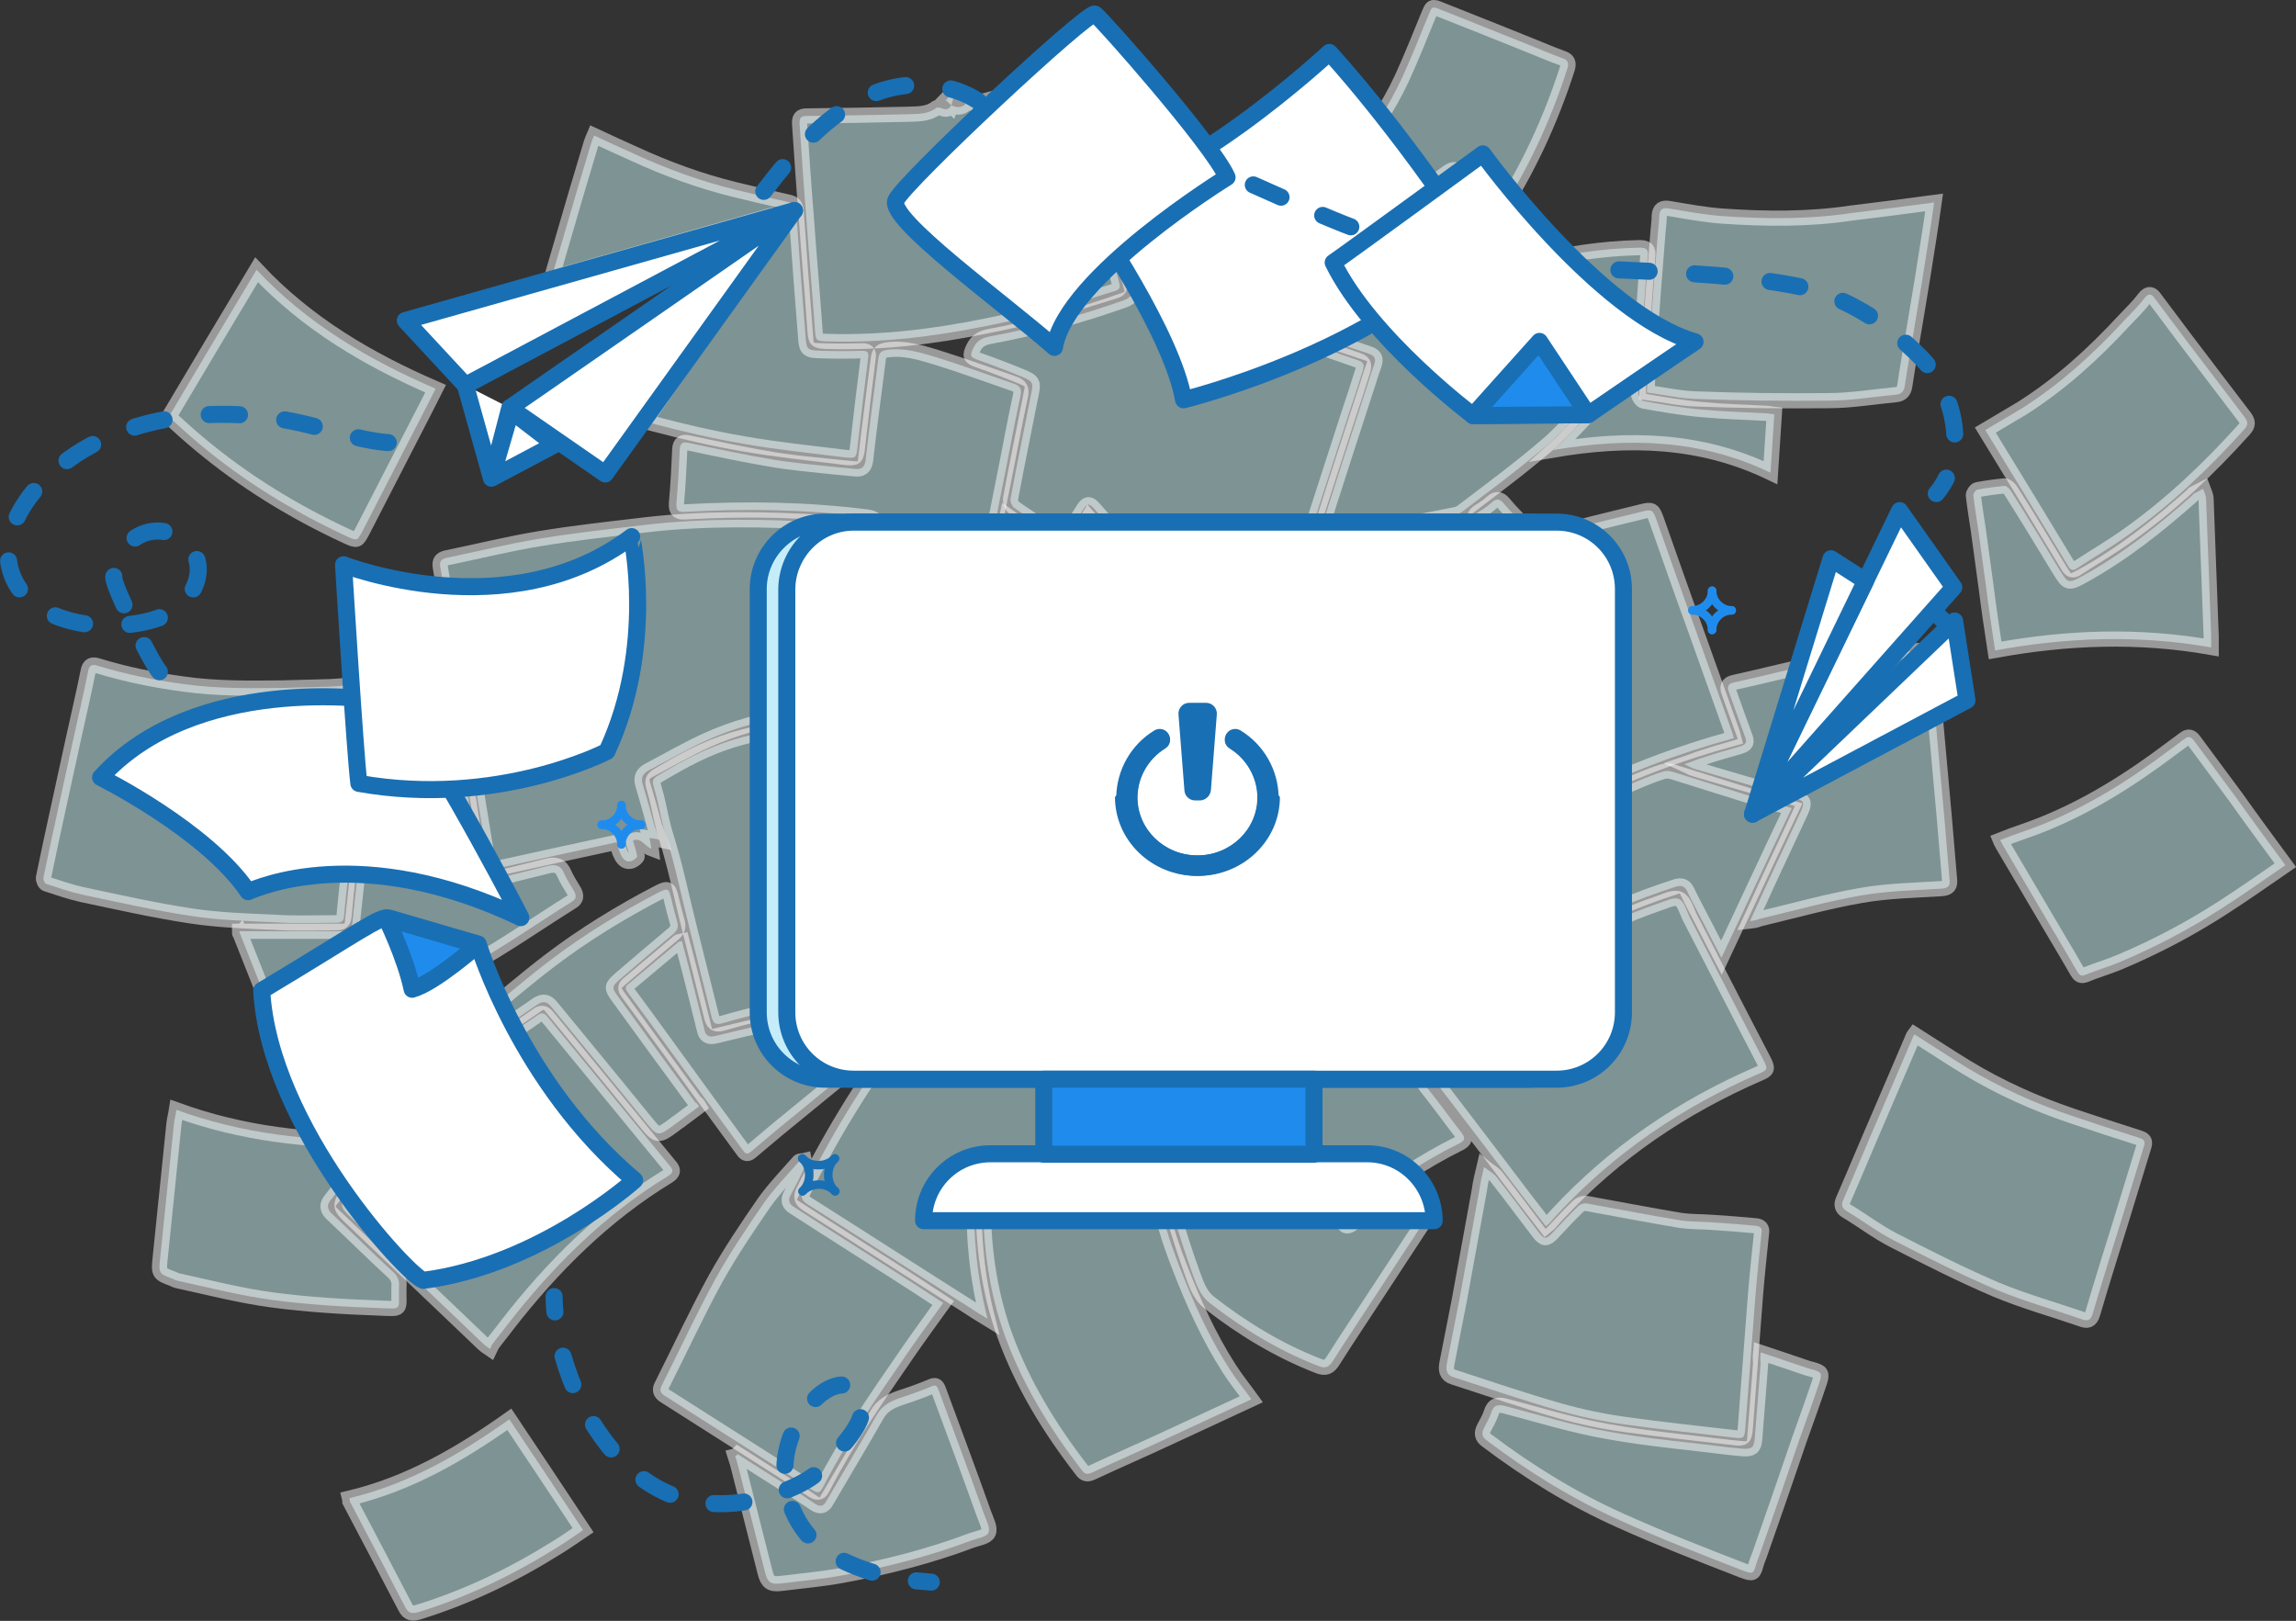
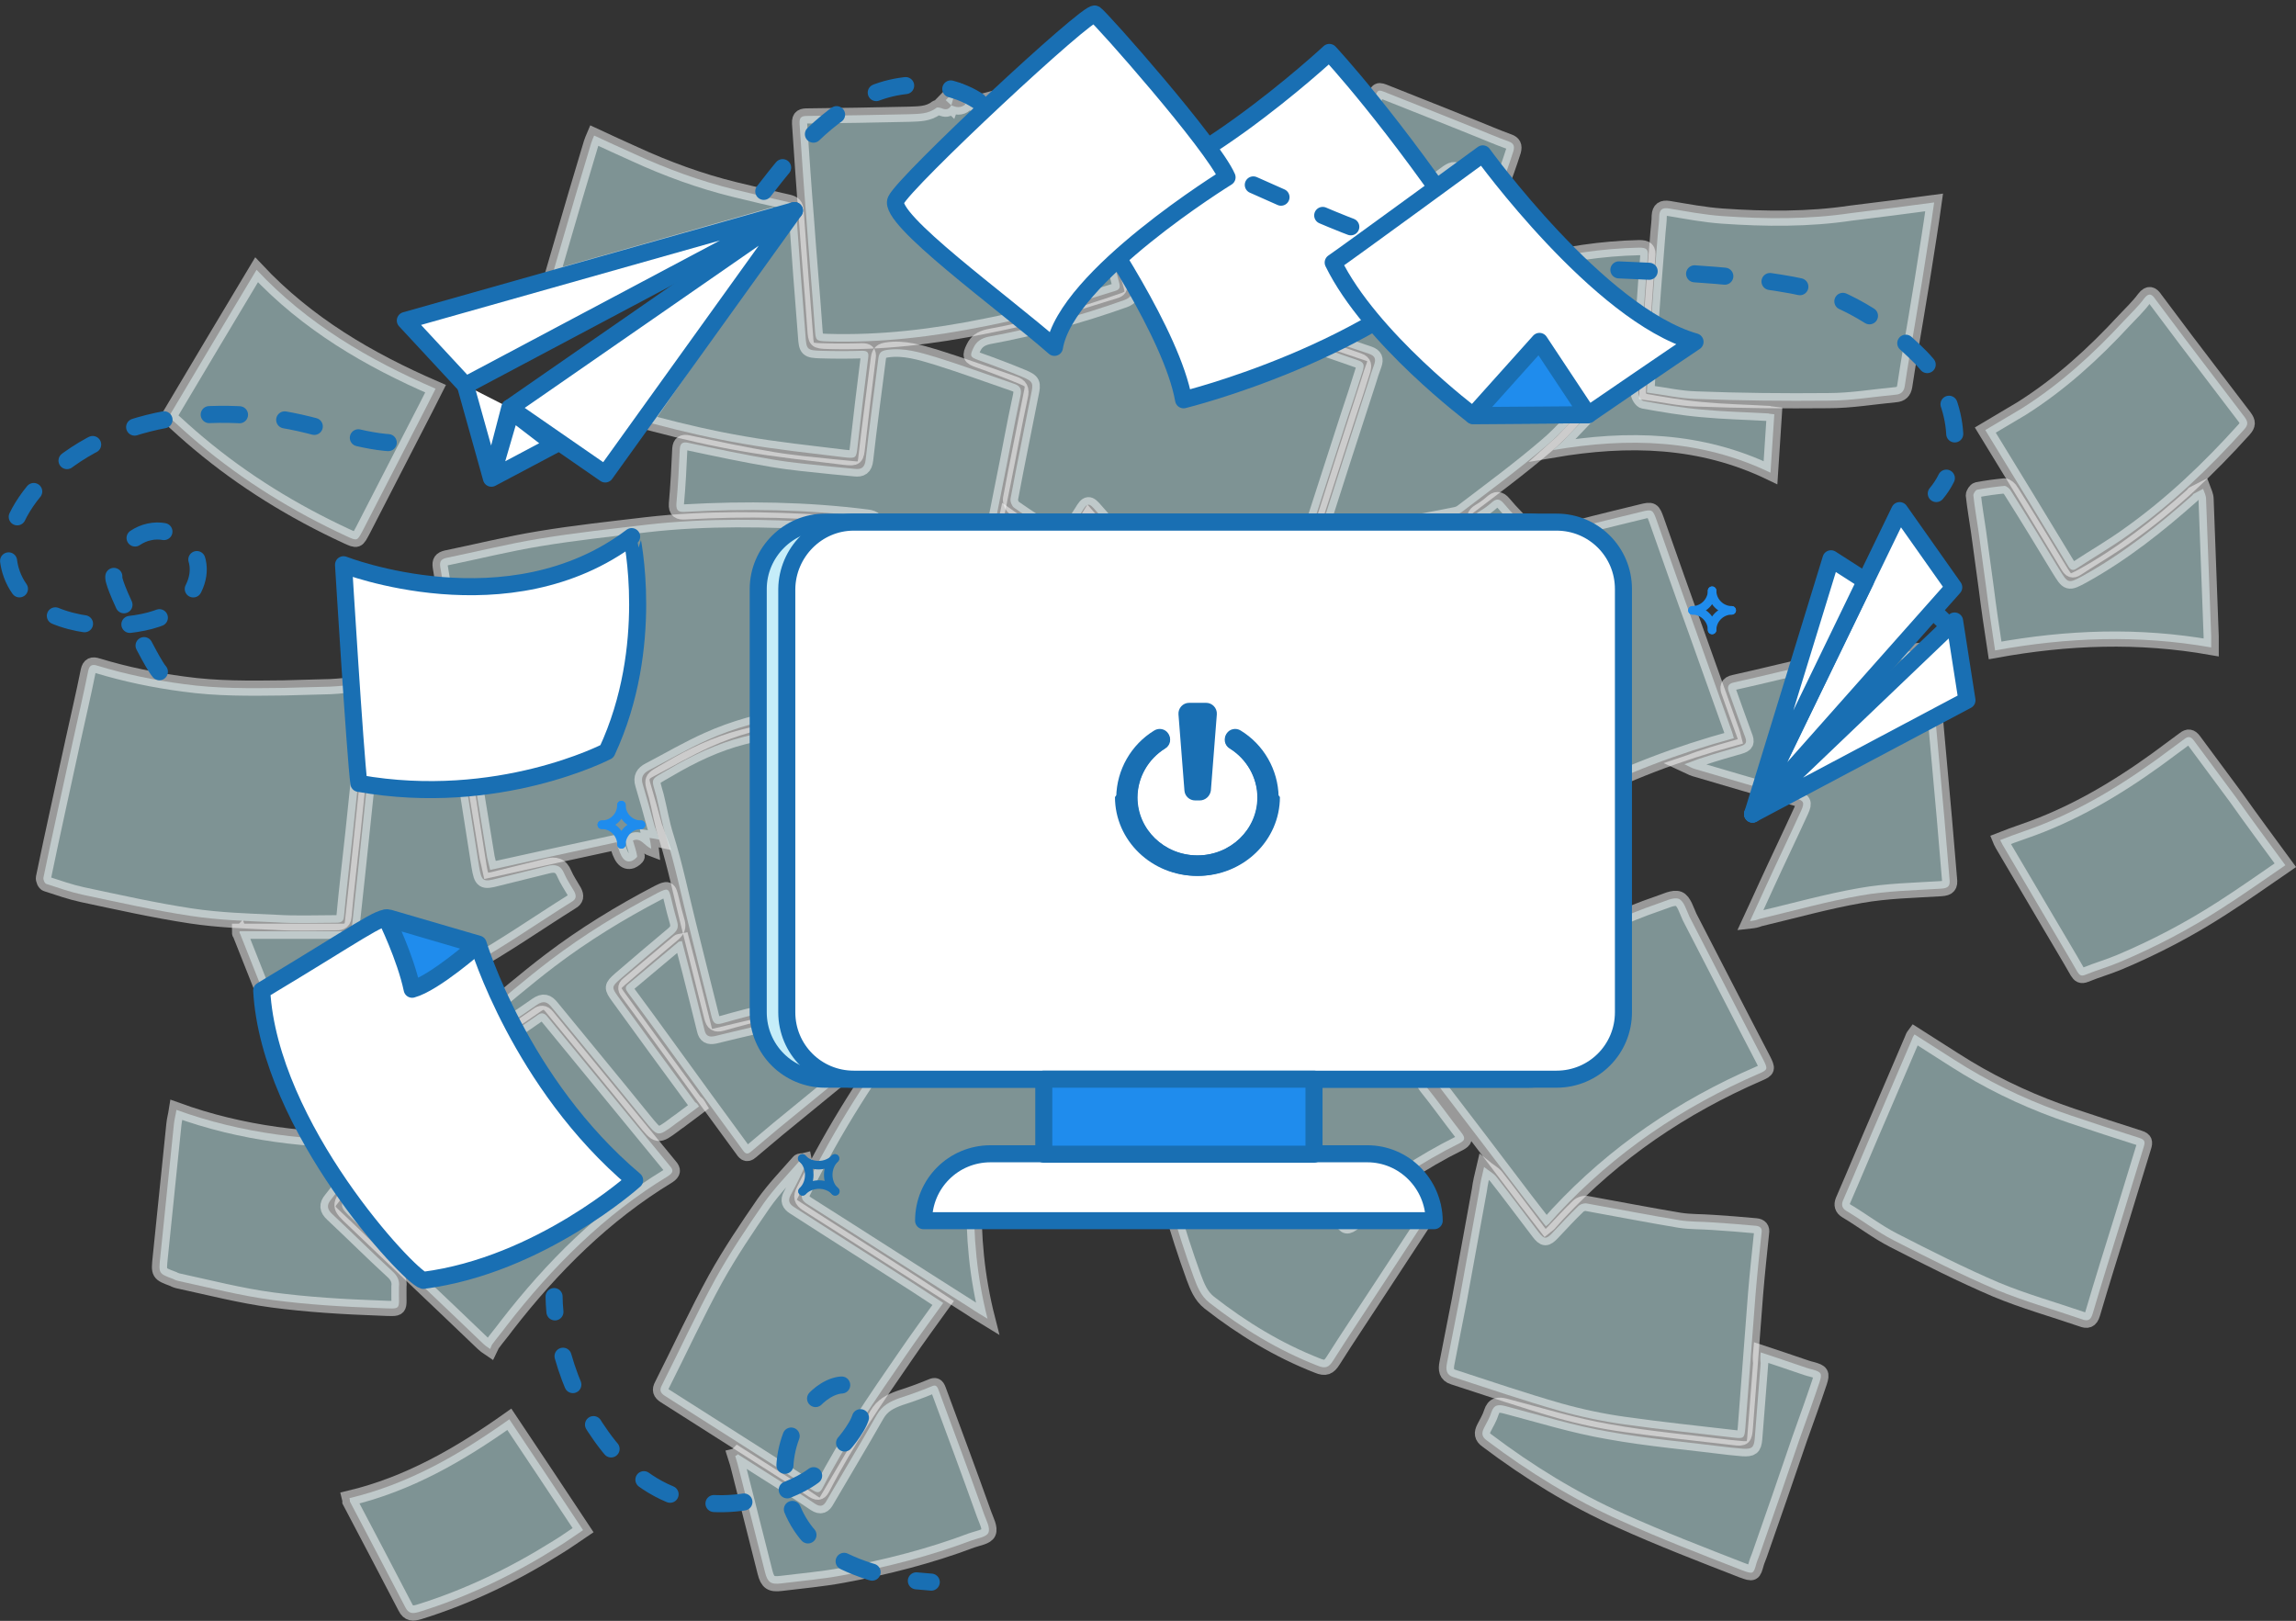
<svg xmlns="http://www.w3.org/2000/svg" version="1.1" id="Layer_1" x="0px" y="0px" viewBox="0 0 538.7 380.3" style="enable-background:new 0 0 538.7 380.3;" xml:space="preserve">
  <rect x="0" y="0" width="538.7" height="380.3" fill="#333333" stroke="none" />
  <style type="text/css">
	.st0{opacity:0.5;fill:#CBF4F7;stroke:#FFFFFF;stroke-width:3.558;stroke-miterlimit:10;}
	.st1{fill:#C5EDF9;stroke:#196FB3;stroke-width:4;stroke-linecap:round;stroke-linejoin:round;}
	.st2{fill:#FFFFFF;stroke:#196FB3;stroke-width:4;stroke-linecap:round;stroke-linejoin:round;}
	.st3{fill:#1F8CED;stroke:#196FB3;stroke-width:4;stroke-linecap:round;stroke-linejoin:round;}
	.st4{fill:none;stroke:#1F8CED;stroke-width:2;stroke-linecap:round;stroke-linejoin:round;}
	.st5{fill:none;stroke:#196FB3;stroke-width:2;stroke-linecap:round;stroke-linejoin:round;}
	.st6{fill:none;stroke:#196FB3;stroke-width:4;stroke-linecap:round;stroke-linejoin:round;}
	.st7{fill:none;stroke:#196FB3;stroke-width:4;stroke-linecap:round;stroke-linejoin:round;stroke-dasharray:7.051,10.576;}
	.st8{fill:none;stroke:#196FB3;stroke-width:4;stroke-linecap:round;stroke-linejoin:round;stroke-dasharray:7.116,10.674;}
	.st9{fill:#196FB3;}
</style>
  <g>
    <path class="st0" d="M154.7,197c-0.9-0.2-1.5-0.3-2.3-0.4c0.2,0.9,0.3,1.6,0.4,2.5c-1.6-0.6-2.4-2.7-4.3-1.9c0.4,1.3,0.8,2.5,1,3.7   c0,0.3-0.8,0.9-1.3,1.1c-1.6,0.5-2.6-0.7-3.5-4.4c-9.8,2.1-19.7,4.3-29.7,6.5c-0.2-1-0.5-1.9-0.7-2.9c-1.4-8.8-2.9-17.5-4.3-26.3   c-1.3-8.2-2.6-16.4-3.9-24.5c-0.9-5.8-1.8-11.6-2.8-17.4c-0.2-1.3,0.2-1.8,1.4-2.1c7.3-1.5,14.5-3.3,21.8-4.5   c8.4-1.4,16.9-2.3,25.3-3.3c14-1.6,28.1-1.3,42.1-0.5c2.7,0.1,5.4,0.7,8,1c1.4,0.1,1.4,1.1,1.4,2.1c0,4.7,0,9.4,0,14.1   c0,8.2-0.1,16.3-0.1,24.5c0,1.8-0.6,2.3-2.4,2.4c-5.1,0.3-10.2,0.6-15.2,1.3c-6.8,1-13.4,2.8-19.6,5.6c-4.7,2.1-9.1,4.7-13.7,7.1   c-1.4,0.7-2,1.7-1.5,3.3c1,3.3,1.9,6.6,2.8,9.9C154,194.8,154.3,195.9,154.7,197z" />
    <path class="st0" d="M222.1,170.2c-1.3,2.2-2.3,4-3.5,5.7c-1,1.4-0.9,2.5,0.2,3.8c7,8.8,15.1,16.5,23.8,23.6   c1.3,1.1,1.6,2.1,1.4,3.7c-1.1,9.3-2.1,18.6-3.2,27.9c-0.2,2-0.4,2.2-2.5,1.9c-11.1-1.7-22.2-2.6-33.4-2.3   c-8,0.2-15.9,1.2-23.7,2.7c-4,0.7-7.9,1.8-11.8,2.9c-1.5,0.4-2,0-2.4-1.4c-1.8-7.3-3.7-14.6-5.5-22c-1.7-6.8-3.1-13.7-5.2-20.4   c-1-3.1-1.5-6.3-2.3-9.5c-1.2-4.4-1.6-3.7,2.7-6.2c5.6-3.3,11.4-6.1,17.7-7.7c5.5-1.4,11.1-2.4,16.7-3.4c7.1-1.3,14.4-1.1,21.5-0.5   C215.6,169.3,218.6,169.8,222.1,170.2z" />
    <path class="st0" d="M362.3,222.3c-1.9,1.4-3.7,2.8-5.6,4.2c0.5,0.6,0.9,1,1.3,1.6c2.9-1.9,5.7-3.8,8.6-5.6   c7.1-4.3,14.5-7.8,22.4-10.5c1.6-0.5,3.6-1.6,4.9-1.1c1.2,0.5,1.8,2.7,2.5,4.2c5.8,11.2,11.5,22.4,17.3,33.5c1.1,2.2,1.1,2.4-1,3.3   c-18,7.8-33.8,18.5-47.2,32.9c-0.6,0.7-1.2,1.3-1.8,2c-0.2,0.3-0.5,0.5-1,0.9c-1.6-2.1-3.2-4.1-4.8-6.2   c-6.9-9.1-13.8-18.2-20.8-27.3c-0.7-0.9-0.9-1.6-0.2-2.6c2.5-3.5,4.9-7.1,7.6-10.9c-0.3-0.3-0.7-0.7-1.5-1.5   c-0.5,1.2-0.8,1.9-1.1,2.7c0-0.1-0.1-0.1-0.1-0.2c-0.5,0.5-1.1,1-1.6,1.6c-0.9,1.1-1.8,2.1-2.6,3.3c-1.1,1.6-2.2,3.3-3.2,5   c-0.7,1.1-0.7,2.1,0.2,3.3c2.9,3.6,5.6,7.4,8.4,11c0.9,1.2,0.6,1.7-0.5,2.3c-8.9,4.4-17,9.9-24.8,16.1c-1.1,0.8-1.5,0.3-1.9-0.5   c-3.3-6.1-6.6-12.2-9.9-18.3c-3.1-5.7-6.2-11.5-9.3-17.2c-0.7-1.2-0.6-2.1,0.3-3.2c6.4-7.5,13.9-13.5,22.4-18.3   c8.9-5.1,18.4-8.6,28.4-11c1.8-0.5,3.4-0.3,5.1,0.8c2.8,2,5.9,3.6,8.9,5.4C361.7,221.7,361.9,221.9,362.3,222.3z" />
    <path class="st0" d="M255.4,121.4c2.7,3.1,5.3,6,7.8,8.9c13.8,16,29.6,29.7,47.7,40.8c3.1,1.9,6,3.9,9.1,5.7   c1.3,0.7,1.2,1.5,0.7,2.6c-4.4,8.7-8.7,17.3-13.1,26c-4.2,8.3-8.4,16.5-12.5,24.9c-0.7,1.5-1.6,1.6-2.8,1c-6-2.9-12.1-5.5-17.9-8.7   c-12-6.6-23.1-14.5-33.4-23.4c-7.2-6.2-14-12.8-20-20.3c-0.8-1-0.6-1.6-0.1-2.5c6.5-10.3,12.9-20.6,19.3-30.9   c4.8-7.7,9.7-15.4,14.5-23.1C254.9,122.1,255.1,121.9,255.4,121.4z" />
    <path class="st0" d="M86.5,160.4c-0.4,3.8-0.8,7.4-1.2,11c-0.8,8-1.7,16-2.5,24c-0.7,6.6-1.5,13.1-2.1,19.7   c-0.1,1.4-1.1,1.4-2.1,1.4c-4.6,0-9.3,0.2-13.9-0.1c-6.7-0.3-13.3-0.5-19.9-1.5c-8.6-1.3-17-3.2-25.5-5c-2.8-0.6-5.6-1.6-8.4-2.5   c-0.4-0.1-0.8-1-0.7-1.5c2.2-10.7,4.6-21.3,6.9-32c1.2-5.5,2.5-11,3.6-16.5c0.3-1.4,1-1.6,2.2-1.2c6.6,2,13.3,3.4,20.2,4.3   c7.8,1.1,15.6,1,23.4,0.9c3.7-0.1,7.3-0.2,11-0.3c2.3-0.1,4.5-0.4,6.8-0.6C84.8,160.3,85.5,160.4,86.5,160.4z" />
    <path class="st0" d="M307.9,130.8c0.5-1.8,1-3.2,1.4-4.7c3.9-12.2,7.8-24.4,11.8-36.6c0.4-1.3,0.8-2.6,1.3-3.9   c0.5-1.4,0.2-2.1-1.2-2.6c-6-2-12.1-4-18-6.2c-3.8-1.4-7.5-3.1-11.2-5c17.8-7.5,33.7-18.1,49.1-29.6c2.3,3.4,4.6,6.7,6.9,10   c8.5,12.6,17,25.2,25.6,37.8c1,1.5,1,2.4-0.2,3.7c-3.5,3.6-6.7,7.6-10.5,10.8c-6.4,5.5-13.2,10.5-19.9,15.6   c-0.5,0.4-1.2,0.6-1.8,0.7c-5.3,1.1-10.8,1.9-16,3.4c-5.4,1.6-10.5,3.9-15.8,5.9C308.9,130.5,308.6,130.6,307.9,130.8z" />
    <path class="st0" d="M231.7,309.4c-1.3-0.8-2.7-1.6-4-2.5c-12.8-8.1-25.5-16.3-38.3-24.4c-1.4-0.9-1.6-1.7-0.8-3.2   c7.1-14.4,15.7-28,25.5-40.7c1-1.3,2.1-1.9,3.8-1.7c7,0.8,14,1.5,20.9,2.3c0.7,0.1,1.3,0.1,2,0.3c1.3,0.2,1.9-0.4,2-1.6   c0.3-2.6,0.6-5.2,0.9-7.9c0.1-0.5,0.2-1,0.4-2c10.8,9,21.4,17.7,32.1,26.6c-0.7,0.8-1.3,1.3-1.9,1.9c-5.4,5.9-10.7,11.8-16.2,17.5   c-0.8,0.8-2.2,1.4-3.3,1.5c-7.7,0.7-15.4,1.2-23.2,1.7c-2.6,0.2-2.9,0.4-3,3C228.3,289.9,229.2,299.6,231.7,309.4z" />
    <path class="st0" d="M348.2,273.8c1.1,0.9,2.1,1.4,2.8,2.2c3.4,4.3,6.7,8.8,10,13.1c1.3,1.7,1.8,1.7,3.3,0.1c2-2.1,3.9-4.2,6-6.2   c0.5-0.5,1.5-0.8,2.2-0.6c7.2,1.3,14.4,2.7,21.6,3.9c2.5,0.4,5.1,0.3,7.7,0.5c3.4,0.2,6.8,0.5,10.2,0.8c1,0.1,1.5,0.6,1.3,1.7   c-0.5,4.8-1,9.5-1.4,14.3c-0.8,10.5-1.6,21-2.4,31.4c-0.2,2.3-0.3,2.6-2.6,2.3c-8.6-1-17.2-1.9-25.7-3.1   c-5.1-0.7-10.3-1.8-15.3-3.2c-8.4-2.4-16.6-5.2-24.9-7.9c-1.7-0.5-1.8-1.8-1.5-3.3c1-4.9,1.9-9.9,2.9-14.8   c1.6-8.6,3.1-17.2,4.7-25.8C347.3,277.6,347.7,275.9,348.2,273.8z" />
    <path class="st0" d="M129.4,65.2c1.9-6.4,3.7-12.8,5.6-19.2c1.2-4.1,2.5-8.3,3.7-12.4c0.2-0.6,0.4-1.1,0.7-1.8   c3.2,1.5,6.3,2.9,9.4,4.3c7.6,3.5,15.5,6.4,23.7,8.4c4.1,1,8.3,2,12.4,2.9c1.3,0.3,1.8,0.7,1.9,2.2c0.7,9.8,1.4,19.5,2.2,29.3   c0.2,3.1,0.4,3.3,3.6,3.4c3.2,0.1,6.5,0.1,9.7,0c1.1,0,1.6,0.3,1.4,1.6c-0.9,7-1.7,13.9-2.5,20.9c-0.3,2.6-0.3,2.8-3,2.5   c-8-1-16-1.8-23.9-3.2c-7-1.2-13.9-2.8-20.7-4.6c-0.8-0.2-1.5-0.4-2.3-0.6L183.2,53l-2.4-2.4L129.4,65.2" />
    <path class="st0" d="M406.8,173.2c-26.1,7.1-49.6,18.8-70,36.8c-1.8-3.2-3.5-6-5-8.9c-1.8-3.4-1.7-3.4,1.2-5.9   c8.9-7.5,18.8-13.5,29.5-18c1.2-0.5,2.3-1.1,3.4-1.6c1.1-0.5,1.3-1.3,0.8-2.3c-2.5-6.2-5-12.4-7.5-18.7c-3-7.3-5.9-14.7-8.9-22   c-0.3-0.8-0.3-1.5,0.7-1.9c4-1.6,8-3.7,12.1-4.9c7.2-2.2,14.6-3.9,21.9-5.7c2.7-0.7,2.8-0.5,3.7,2c3,8.5,6,17.1,9.1,25.6   c2.7,7.6,5.4,15.1,8.1,22.7C406.2,171.2,406.5,172,406.8,173.2z" />
    <path class="st0" d="M262.6,55.9c2.6,2,4.8,3.6,7,5.3c8.6,6.5,17.8,11.9,27.9,15.8c7,2.7,14.2,5.1,21.3,7.6c1.4,0.5,1.2,1.3,1,2.2   c-1.1,3.6-2.3,7.2-3.5,10.8c-2.8,8.6-5.5,17.1-8.3,25.7c-0.8,2.5-1.5,5.1-2.5,7.5c-0.4,1.1-1.3,2.1-2.2,2.8   c-4.4,3.3-9,6.6-13.5,9.8c-0.6,0.5-1.7,0.9-2.4,0.6c-4.1-1.4-8.4-2.6-12.2-4.6c-2.3-1.2-4-3.7-5.9-5.7c-4.1-4.6-8.1-9.3-12.2-13.9   c-1.6-1.9-2-1.9-3.3,0.3c-1.2,1.9-2.4,3.7-3.6,5.6c-0.5,0.8-1,1-1.9,0.4c-3.4-2.4-7-4.6-10.4-7c-0.5-0.4-0.9-1.4-0.8-2.1   c1.5-8.1,3.2-16.2,4.8-24.4c0.6-2.8,0.5-3.1-2.1-4.2c-3.4-1.4-6.8-2.7-10.2-3.9c-2-0.7-2.1-1-1.2-2.9c0.7-1.5,1.8-2.2,3.5-2.6   c10.9-2,21.5-4.9,31.9-8.6c1.6-0.6,2.1-1.5,1.6-3.2c-0.9-3.1-1.7-6.2-2.6-9.4C262.6,57.4,262.6,56.9,262.6,55.9z" />
    <path class="st0" d="M449.2,242.7c4.3,2.7,8.2,5.3,12.3,7.8c7.8,4.7,16,8.4,24.6,11.3c5.3,1.8,10.6,3.5,15.9,5.2c1.3,0.4,1.3,1,1,2   c-1.7,5.7-3.5,11.3-5.2,17c-2.3,7.4-4.6,14.7-6.8,22.2c-0.5,1.7-1.3,1.8-2.6,1.3c-6.7-2.3-13.5-4.2-20-6.9   c-8.2-3.5-16.1-7.5-24.1-11.6c-3.9-2-7.4-4.7-11.1-6.9c-1-0.6-1.2-1.4-0.8-2.4c3-6.9,5.9-13.9,8.9-20.8c2.4-5.6,4.8-11.2,7.2-16.8   C448.7,243.5,448.9,243.1,449.2,242.7z" />
    <path class="st0" d="M223.2,24.7c-0.4-0.4-0.8-0.7-1.3-1.2c0.5-0.5,0.9-1,1.3-1.4c1.3-1.3,2.1-1.1,3,0.6c0.7,1.2,1.3,1.9,3,1.4   c6.3-1.7,12.7-3.2,19-4.9c1.6-0.4,2.1-0.1,2.5,1.5c1.9,7.7,4,15.4,6,23.1c2,7.5,3.9,15.1,5.9,22.6c0.3,1.2,0,1.6-1.1,1.9   c-5.6,1.7-11.1,3.5-16.7,5.1c-4.4,1.2-9,2.2-13.5,3.1C219,79,206.6,80.5,194,80.1c-2.6-0.1-2.6-0.2-2.8-2.8c-0.6-8.7-1.4-17.4-2-26   c-0.6-7.4-1.1-14.9-1.6-22.3c-0.1-1.7,0.7-1.8,2-1.8c7.9-0.1,15.9-0.2,23.8-0.4c2.1-0.1,4.4,0,6.3-1.5c0.3-0.2,1,0,1.5,0.2   C222.1,25.8,222.7,25.6,223.2,24.7c1.1,0.5,2.2,0.7,3.3-0.2c-0.5-1.1-1-2.3-2.4-1.9C223.6,22.7,223.5,23.9,223.2,24.7z" />
    <path class="st0" d="M56.2,218.5c2.5,0,4.8,0,7.2,0c5.6,0,11.3,0,16.9,0c1.6,0,2.3-0.7,2.4-2.2c0.4-3.7,0.8-7.4,1.2-11.1   c0.6-6,1.3-12,1.9-18.1c0.5-4.5,1-9.1,1.4-13.6c0.1-1.4,0.6-2.3,1.7-3.1c5-3.6,9.8-7.4,14.8-11.1c0.3-0.2,0.7-0.4,1.3-0.7   c0.2,0.6,0.4,1.1,0.5,1.6c1.4,8.6,2.9,17.3,4.2,25.9c0.9,5.7,1.8,11.5,2.7,17.2c0.6,3.5,0.9,3.7,4.3,2.8c3.9-1,7.8-1.9,11.7-2.9   c1.9-0.5,3.2-0.2,4,1.8c0.6,1.4,1.5,2.7,2.3,4.1c0.6,1.1,0.5,1.9-0.6,2.5c-8,5-15.8,10.5-24,15c-7.9,4.4-16.1,8.2-24.4,11.7   c-5.7,2.4-11.8,3.9-17.7,5.8c-1,0.3-1.7,0.2-2.1-0.9c-3.2-8.1-6.4-16.1-9.6-24.2C56.2,219.1,56.2,218.8,56.2,218.5z" />
    <path class="st0" d="M221.3,305.7c-3.1,4.3-6.1,8.4-8.9,12.5c-6.9,10-13.8,20-19.4,30.9c-0.5,0.9-0.9,1.4-2.2,0.6   c-11.6-7.5-23.2-14.8-34.8-22.2c-1.1-0.7-1.3-1.4-0.7-2.5c4.2-8.3,8.1-16.8,12.6-25c3.4-6.1,7.3-11.9,11.3-17.7   c2.4-3.4,5.4-6.5,8.2-9.7c0.2-0.3,0.9-0.2,1.3-0.3c0.1,0.5,0.3,1.1,0.1,1.5c-1,2.2-2.1,4.4-3.3,6.6c-0.7,1.3-0.3,2.1,0.8,2.8   c9.6,6.2,19.3,12.3,28.9,18.5C217.2,303,219.2,304.3,221.3,305.7z" />
    <path class="st0" d="M260.3,274.8c1.7-2.1,3.1-3.9,4.6-5.5c3.4-3.6,6.9-7,10.3-10.6c1-1,2.1-1.3,3.5-1.5c5-0.4,9.9-0.9,14.9-1.5   c3.1-0.4,4.2-0.3,6.3,3.1c2.9,4.8,5.4,9.8,8,14.7c2.3,4.2,4.5,8.4,6.8,12.7c1,1.8,1.4,1.8,3,0.6c3.1-2.4,6.2-4.6,9.3-7.1   c1.1-0.9,2.1-1,3.3-0.3c1.6,0.9,3.2,1.9,4.9,2.6c1.4,0.6,1.1,1.2,0.5,2.2c-3.9,6-7.9,12-11.8,18c-3.7,5.7-7.5,11.3-11.1,17   c-1,1.6-1.8,2-3.7,1.2c-9.2-3.6-17.6-8.7-25.4-14.8c-2-1.6-2.8-3.8-3.6-5.9c-2-5.5-3.8-11.1-5.4-16.7c-0.6-2.1-0.7-4.4-0.8-6.6   c-0.1-2.3-0.4-2.7-2.8-2.5c-2.9,0.3-5.9,0.5-8.8,0.8C261.8,274.8,261.4,274.8,260.3,274.8z" />
    <path class="st0" d="M228.2,149.2c-2.7-0.8-5.2-1.7-7.7-2.4c-4-1.1-8.1-2.2-12.2-3.2c-2.4-0.6-2.5-0.6-2.5-3.1   c0-5.5,0-10.9,0.1-16.4c0-1.9-0.7-2.6-2.5-2.8c-14.2-1.8-28.4-2-42.6-1.2c-1.5,0.1-2.2-0.2-2.1-1.9c0.4-4.3,0.6-8.6,0.8-12.9   c0.1-1.3,0.7-1.7,2-1.4c6.6,1.4,13.1,2.8,19.7,3.9c4.7,0.8,9.4,1.2,14.1,1.7c1.7,0.2,3.5,0.3,5.2,0.5c1.6,0.2,2.4-0.3,2.6-2.1   c0.9-8,2-16,3-23.9c0.2-1.4,0.8-1.7,2-1.9c4-0.6,7.8,0.6,11.5,1.7c6.1,1.9,12.1,4.1,18.2,6.2c1.6,0.5,2,1.3,1.6,3   c-1.5,6.9-2.7,13.8-4.1,20.6c-1.3,6.5-2.6,13-3.9,19.6c-0.9,4.5-1.7,9-2.6,13.4C228.7,147.4,228.4,148.2,228.2,149.2z" />
    <path class="st0" d="M312.1,213.2c-1.1-1.4-2.2-2.4-2.9-3.7c-0.3-0.6-0.3-1.8,0.1-2.5c4.6-9.4,9.4-18.7,14-28.1   c1-2,0.9-2.1-1.2-3.4c-6.4-4-12.8-7.9-19-12.2c-5.4-3.7-10.4-7.8-15.6-11.8c-1.2-0.9-1.3-1.7-0.1-2.8c7-7,15-12.6,24-16.8   c7.8-3.7,15.9-6.3,24.4-7.7c2.3-0.4,4.6-0.7,6.9-1c1.1-0.2,1.6,0.4,2,1.3c6.4,15.9,12.8,31.8,19.3,47.6c0.4,1,0.6,1.8-0.8,2.4   c-9.8,4.2-19.1,9.4-27.6,15.9c-8.1,6.2-15.3,13.4-21.9,21.2C313.2,212,312.8,212.5,312.1,213.2z" />
    <path class="st0" d="M39.6,97.8C46.4,86.3,53.2,75,60.2,63.3c11.9,12.7,26.3,21.1,42,27.9c-1.6,3.2-3.1,6.1-4.6,9   c-4.2,8.1-8.3,16.2-12.5,24.3c-1.3,2.4-1.2,2.5-3.8,1.3C68.8,120,57.2,112.9,46.6,104C44.2,102,41.9,99.9,39.6,97.8z" />
    <path class="st0" d="M453.8,47.5c-0.4,2.9-0.8,5.5-1.2,8.1c-1,6.4-2,12.8-3.1,19.2c-0.9,5.3-1.8,10.5-2.6,15.8   c-0.2,1.3-0.9,1.9-2.1,2c-5.3,0.5-10.5,1.4-15.8,1.4c-10.3,0.1-20.7,0-31-0.4c-3.9-0.1-7.7-1-11.6-1.5c0.2-4,0.4-7.6,0.6-11.2   c0.6-8.8,1.3-17.6,2-26.4c0.1-1.3,0.3-2.6,0.3-3.9c0.1-1.5,0.8-1.9,2.2-1.7c4.2,0.7,8.4,1.5,12.6,1.8c10.1,0.7,20.2,0.8,30.2-0.7   C440.8,49.2,447.2,48.4,453.8,47.5z" />
    <path class="st0" d="M536.2,203c-5.1,3.5-9.9,6.9-14.9,10.1c-7.6,4.9-15.6,9.1-23.9,12.6c-2.6,1.1-5.4,1.9-8.1,3   c-1,0.4-1.4,0.1-1.9-0.7c-2.1-3.7-4.3-7.3-6.4-10.9c-3.7-6.3-7.5-12.7-11.2-19c-0.1-0.3-0.3-0.5-0.5-1c1.8-0.7,3.6-1.4,5.4-2   c11.4-3.9,21.6-9.9,31.3-16.9c2.2-1.6,4.3-3.2,6.5-4.8c0.9-0.7,1.5-0.6,2.2,0.3c3.3,4.5,6.7,9,10,13.5   C528.3,192.3,532.1,197.4,536.2,203z" />
    <path class="st0" d="M410.6,216.1c1.4-3,2.6-5.7,3.8-8.3c2.7-5.9,5.5-11.7,8.2-17.6c0.9-2,0.6-2.4-1.6-3   c-7.8-2.2-15.6-4.5-23.4-6.8c-0.7-0.2-1.3-0.6-2.4-1.1c1.8-0.6,3.1-1.2,4.5-1.6c2.7-0.9,5.5-1.7,8.3-2.5c1.8-0.5,2-1,1.3-2.7   c-1.2-3.3-2.4-6.6-3.6-10c-0.5-1.2-0.4-2.1,1.2-2.4c7.3-1.6,14.5-3.5,21.9-5c4.2-0.9,8.5-1.2,12.8-1.7c2.9-0.3,5.9-0.5,8.8-0.8   c1.6-0.2,2.3,0.4,2.4,2c0.4,5.1,0.9,10.2,1.4,15.2c0.7,7.4,1.3,14.8,2,22.2c0.4,4.7,0.8,9.5,1.2,14.2c0.2,1.6-0.2,2.2-2,2.3   c-6.3,0.4-12.6,0.5-18.8,1.6c-8,1.4-15.8,3.6-23.8,5.5C412.1,215.9,411.5,216,410.6,216.1z" />
    <path class="st0" d="M89.1,267.5c-2.1,2.4-3.8,4.4-5.5,6.4c-2,2.5-3.9,5-5.9,7.5c-1.1,1.3-1,2.3,0.3,3.5c4.7,4.4,9.3,9,14.1,13.4   c1.1,1,1.7,2.1,1.5,3.6c0,0.2,0,0.4,0,0.5c-0.1,5.1,0.9,4.7-4.6,4.5c-8.4-0.3-16.8-0.8-25.1-1.9c-7.5-1-14.8-2.9-22.2-4.5   c-0.3-0.1-0.7-0.2-1-0.4c-3.5-1.3-3.5-1.3-3.1-5.1c1.1-10.4,2.1-20.8,3.2-31.2c0.1-1.1,0.4-2.1,0.6-3.4   C56.8,266,72.6,267.8,89.1,267.5z" />
-     <path class="st0" d="M403.9,224.7c-1.5-2.9-2.8-5.3-4-7.7c-1.4-2.7-2.8-5.3-4.1-8c-0.6-1.2-1.4-1.3-2.5-1   c-9.3,3-18.3,6.7-26.7,11.8c-1.4,0.8-2.3,0.6-3.6,0c-6.5-3.4-12.6-7.4-18.3-11.9c-0.2-0.2-0.4-0.4-0.9-0.8c2.6-2,5.1-3.9,7.6-5.8   c10.3-7.4,21.3-13.3,33-18.1c1.9-0.8,3.9-1.6,5.9-2.2c0.7-0.2,1.5-0.1,2.2,0.1c6.8,2.1,13.6,4.3,20.4,6.4c2.4,0.7,4.8,1.3,7.5,2.1   C414.9,201.1,409.6,212.6,403.9,224.7z" />
    <path class="st0" d="M465.8,100.9c3-1.8,5.8-3.4,8.6-5.1c9-5.7,16.8-12.8,24-20.6c1.6-1.7,3.3-3.3,4.7-5.2c1.1-1.4,1.8-1,2.6,0.2   c2.4,3.2,4.8,6.4,7.2,9.6c4.6,6,9.1,12,13.7,18c0.9,1.2,0.9,1.9-0.1,3c-8.2,9.1-17,17.5-27,24.6c-4,2.9-8.2,5.3-12.3,8   c-0.9,0.6-1.4,0.3-1.9-0.5C478.9,122.3,472.4,111.7,465.8,100.9z" />
    <path class="st0" d="M413.1,317.3c3.4,1.1,6.5,2.2,9.5,3.2c0.9,0.3,1.7,0.6,2.6,0.8c2.1,0.6,2.4,0.9,1.7,3   c-1.5,4.5-3.1,8.9-4.7,13.4c-3.1,9.1-6.2,18.1-9.4,27.2c-0.2,0.6-0.5,1.2-0.7,1.9c-0.7,2.5-0.7,2.6-3.4,1.6   c-9.5-3.7-19.1-7.4-28.4-11.6c-11.2-5-21.6-11.4-31.4-18.8c-1.3-0.9-1.3-1.8-0.7-3c0.6-1.2,1.3-2.3,1.7-3.6   c0.6-1.9,1.7-1.9,3.3-1.5c8,2.1,16,4.6,24.2,6c9.4,1.7,18.9,2.5,28.4,3.7c1,0.1,2,0.2,3.1,0.3c2.1,0.1,2.6-0.2,2.8-2.3   c0.5-5.9,0.9-11.8,1.4-17.8C413,319.1,413,318.4,413.1,317.3z" />
    <path class="st0" d="M115,316.5c-0.9-0.6-1.3-0.9-1.7-1.3c-10.1-9.7-20.3-19.3-30.4-29c-3.5-3.3-3.5-3.3-0.3-7.4   c9.6-12.2,20.3-23.3,32.5-32.8c3.5-2.8,7.3-5.2,11-7.8c0.8-0.6,1.5-0.7,2.3,0.3c9.6,11.7,19.2,23.4,28.8,35.1   c0.8,0.9,0.8,1.5-0.4,2.3c-15,9.1-27.2,21.3-37.9,35.1c-1.1,1.5-2.3,2.9-3.4,4.4C115.3,315.7,115.2,316.1,115,316.5z" />
    <path class="st0" d="M173.1,341.2c2.2,1.4,4.4,2.8,6.6,4.2c3.8,2.4,7.7,4.8,11.5,7.4c1.4,0.9,2.1,0.5,2.8-0.8   c3.9-6.7,7.9-13.3,11.7-20c1.3-2.3,3.2-3.2,5.4-4c2.5-0.8,5-1.7,7.4-2.7c0.9-0.4,1.3-0.3,1.7,0.8c3.6,9.7,7.2,19.4,10.7,29.2   c0.5,1.4,1.5,3.2,1,4.3c-0.4,1-2.5,1.3-3.9,1.8c-9.8,3.7-20,6.3-30.3,8.2c-4.8,0.9-9.6,1.3-14.4,1.9c-2.4,0.3-3.2-0.2-3.8-2.6   c-2-7.9-4-15.8-6-23.7c-0.3-1.2-0.6-2.4-1-3.6C172.9,341.5,173,341.3,173.1,341.2z" />
-     <path class="st0" d="M350.5,52.2c-2.7-4-5.3-7.6-7.7-11.3c-1-1.5-1.9-1.3-3.1-0.5c-3.1,2.3-6.2,4.5-9.3,6.8c-1,0.7-1.9,0.9-2.9,0.2   c-3.6-2.3-7.2-4.7-10.9-6.9c-1.4-0.8-1.4-1.4-0.4-2.6c5-6,9.4-12.4,12.7-19.5c2.2-4.8,4.2-9.8,6.2-14.7c0.9-2.2,0.8-2.3,3-1.4   c6.8,2.7,13.6,5.4,20.3,8.1c2.8,1.1,5.5,2.3,8.3,3.3c1.1,0.4,1.4,1,1.1,2.2c-4,12.5-9.5,24.3-16.7,35.3   C350.9,51.5,350.8,51.7,350.5,52.2z" />
+     <path class="st0" d="M350.5,52.2c-2.7-4-5.3-7.6-7.7-11.3c-1-1.5-1.9-1.3-3.1-0.5c-3.1,2.3-6.2,4.5-9.3,6.8c-1,0.7-1.9,0.9-2.9,0.2   c-3.6-2.3-7.2-4.7-10.9-6.9c-1.4-0.8-1.4-1.4-0.4-2.6c2.2-4.8,4.2-9.8,6.2-14.7c0.9-2.2,0.8-2.3,3-1.4   c6.8,2.7,13.6,5.4,20.3,8.1c2.8,1.1,5.5,2.3,8.3,3.3c1.1,0.4,1.4,1,1.1,2.2c-4,12.5-9.5,24.3-16.7,35.3   C350.9,51.5,350.8,51.7,350.5,52.2z" />
    <path class="st0" d="M296.7,253c-4.6,0.5-8.7,0.8-12.8,1.4c-3,0.5-5.2-0.4-7.6-2.5c-7.1-6.2-14.5-12.1-21.7-18.2   c-0.6-0.5-1.1-1.4-1.1-2.1c-0.3-6.3-0.5-12.6-0.7-18.9c0-0.3,0.1-0.6,0.1-1.2c2.1,1.4,4,2.7,5.9,4c9.5,6.6,19.5,12.1,30.1,16.7   c1.5,0.7,3.2,1.1,4.7,1.8c1.3,0.7,1.9,0.2,2.5-1c2.8-5.7,5.7-11.3,8.6-17c0.8-1.6,1.7-3.3,2.7-5.2c1.2,1.4,2.1,2.6,3.1,3.8   c1.5,1.9,1.8,1.9,3.4,0.1c3.4-3.8,6.8-7.5,10.2-11.3c0.4-0.4,0.8-0.7,1.5-1.4c0.4,2.6,0.7,4.9,1.1,7.1c0.4,2.7,0.7,5.4,1.2,8   c0.3,1.7-0.4,2.4-1.8,3.2c-4.8,2.6-9.7,5-14.2,7.9c-6.7,4.3-12.5,9.6-17.6,15.8c-1,1.2-1.3,2.3-0.4,3.7   C294.8,249.3,295.6,250.9,296.7,253z" />
-     <path class="st0" d="M293.6,328.3c-6.6,3.1-13,6-19.4,9c-6,2.8-12,5.4-18,8.2c-1.1,0.5-1.7,0.4-2.4-0.6   c-7.5-9.7-13.9-20.1-18.1-31.7c-3.7-10.4-5.1-21.1-5-32c0-1.3,0.5-1.8,1.8-1.9c7.2-0.5,14.5-1,21.7-1.6c5.1-0.4,10.2-0.8,15.3-1.2   c1.1-0.1,1.9-0.1,2.1,1.4c0.6,6.7,2.7,13,5.1,19.2c3.2,8.3,6.9,16.5,11.7,24C290,323.6,291.8,325.8,293.6,328.3z" />
    <path class="st0" d="M468.1,152.6c-0.8-5.2-1.5-10-2.1-14.8c-0.6-4.4-1.2-8.8-1.8-13.2c-0.4-2.8-0.9-5.6-1.2-8.4   c0-0.4,0.5-1.2,0.9-1.3c2.1-0.4,4.3-0.7,6.4-0.9c0.5,0,1.3,0.7,1.6,1.3c3.8,6,7.5,12.1,11.2,18.2c2.1,3.4,2.1,3.5,5.6,1.6   c9.4-5.2,17.7-11.8,25.7-18.9c0.1-0.1,0.1-0.2,0.2-0.3c0.8-0.4,1.5-0.8,2.3-1.2c0.3,0.8,0.7,1.6,0.7,2.4   c0.4,10.7,0.8,21.5,1.2,32.2c0,0.8,0,1.5,0,2.6C501.8,148.9,485.1,149.5,468.1,152.6z" />
    <path class="st0" d="M82,351.5c13.8-3.3,25.8-10.2,37.5-18.5c5.8,8.7,11.5,17.2,17.3,26c-2.1,1.4-4,2.8-6,4   c-10.2,6.4-20.9,11.6-32.5,15.2c-1.4,0.4-2.4,0.5-3.2-1.1c-4.3-8.3-8.7-16.6-13-24.8C82.1,352.1,82.1,351.9,82,351.5z" />
    <path class="st0" d="M212.4,236.8c-2,2.7-4,5-5.4,7.6c-2.6,4.7-7.4,6.6-11.3,9.7c-4.4,3.6-8.8,7.2-13.2,10.8   c-2.1,1.8-4.2,3.5-6.3,5.3c-1.1,1-1.6,0.1-2.1-0.6c-2.9-4-5.8-7.9-8.7-11.9c-6-8.2-11.9-16.5-18-24.7c-0.6-0.8-0.9-1.4,0-2.1   c3.9-3.3,7.9-6.6,11.8-9.9c0.1-0.1,0.3-0.1,0.8-0.2c0.6,2.3,1.2,4.6,1.8,6.9c1.2,4.6,2.3,9.3,3.5,14c0.3,1.3,1,1.7,2.4,1.4   c6.2-1.5,12.3-3,18.6-4.2c7.8-1.6,15.7-2.1,23.6-2.1C210.6,236.8,211.3,236.8,212.4,236.8z" />
    <path class="st0" d="M416.3,97.2c-0.3,4.6-0.6,8.9-0.9,13.7c-16.4-7.9-33.4-8.3-51-5.3c1-0.9,2-1.7,2.9-2.7   c3.1-3.2,6.1-6.4,9.1-9.7c0.4-0.4,0.4-1.6,0.1-2.1c-2-3.3-4.1-6.6-6.3-9.8c-4-5.9-8-11.8-12-17.7c-0.6-0.9-0.7-1.5,0.6-1.8   c8.4-2.2,17-3.5,25.8-3.7c1.7,0,2.2,0.4,2,2.1c-0.7,8.4-1.2,16.9-1.8,25.3c-0.2,2.3-0.4,4.5-0.4,6.8c0,0.6,0.7,1.7,1.2,1.8   c4.5,0.8,9.1,1.6,13.7,2c5.2,0.5,10.4,0.6,15.6,0.9C415.1,97.1,415.5,97.1,416.3,97.2z" />
    <path class="st0" d="M164,259.6c-1.3,1-2.6,1.9-3.9,2.9c-0.6,0.5-1.3,0.9-1.9,1.4c-3.9,2.9-3.9,2.8-7-1   c-7.2-8.9-14.5-17.7-21.7-26.5c-1.1-1.4-2-1.7-3.6-0.6c-4,2.8-8.1,5.5-12.4,8.4c-0.7-1-1.7-2-2.3-3.1c-0.2-0.4,0.3-1.4,0.7-1.7   c5.7-4.8,11.3-9.6,17.2-14.1c7.9-6,16.4-11.2,25.2-15.8c2.4-1.2,2.6-1.2,3.2,1.4c0.4,1.8,0.9,3.6,1.4,5.4c0.3,1.2,0.1,1.9-0.9,2.8   c-4.2,3.5-8.4,7.1-12.6,10.7c-1.9,1.7-1.9,1.9-0.4,4c6,8.3,12,16.5,18.1,24.8C163.5,258.8,163.7,259.1,164,259.6z" />
    <path class="st0" d="M313.1,58.6c-3.3,1.8-6.5,3.7-9.9,5.3c-4.4,2.1-8.8,4.1-13.2,6c-0.6,0.3-1.5,0.4-2,0.2   c-4.2-2.3-8.3-4.8-12.4-7.2c2.3-5.9,4.6-11.5,6.9-17.2c10.2,4.1,20.4,8.2,30.6,12.3C313,58.2,313.1,58.4,313.1,58.6z" />
    <path class="st0" d="M236.3,121c1.4,1,2.5,1.7,3.6,2.5c2.2,1.5,4.5,3,6.8,4.4c1.1,0.7,1.1,1.3,0.5,2.3   c-5.4,8.7-10.8,17.5-16.3,26.2c-0.4,0.7-1.6,1.3-2.3,1.2c-4.6-0.1-9.2-0.3-13.8-0.7c-0.5,0-1.4-0.7-1.4-1.2   c-0.3-2.7-0.4-5.5-0.6-8.7c2.5,0.6,4.6,1.1,6.6,1.7c2.9,0.9,5.7,1.8,8.5,2.8c1.5,0.5,2.4,0.1,2.7-1.5c0.9-4.8,1.9-9.6,2.9-14.4   C234.3,130.8,235.2,126.1,236.3,121z" />
    <path class="st0" d="M246.5,206.7c2.4,1.4,4.2,2.7,4.1,5.9c-0.1,5,0.3,10.1,0.4,15.1c0,0.8,0,1.6,0,2.4c-0.2,0.1-0.3,0.2-0.5,0.3   c-2.1-1.7-4.1-3.5-6.1-5.3c-0.3-0.3-0.3-1-0.2-1.5c0.6-5.2,1.3-10.5,1.9-15.7C246.2,207.6,246.3,207.2,246.5,206.7z" />
    <path class="st0" d="M359.1,124.8c-2.6,1.1-4.8,2-7,2.9c-3.1,1.2-3.1,1.2-4.4-1.9c-0.4-1-0.7-2-1.3-3c-0.7-1.3-0.5-2.1,0.7-2.8   c1-0.6,2-1.3,2.9-2.1c1-0.9,1.8-1,2.8,0.2C354.7,120.4,356.8,122.4,359.1,124.8z" />
    <path class="st0" d="M286.3,146.3c-1.9,2.5-1.9,2.5-3.9,0.7c-0.9-0.8-1.7-1.6-2.6-2.3c0.1-0.2,0.2-0.3,0.3-0.5   C282.2,144.8,284.1,145.5,286.3,146.3z" />
  </g>
  <g>
    <g>
      <path class="st1" d="M193.6,122.5h164.9c8.7,0,15.7,7,15.7,15.7v99.3c0,8.7-7,15.7-15.7,15.7H193.6c-8.7,0-15.7-7-15.7-15.7v-99.3    C177.9,129.6,185,122.5,193.6,122.5z" />
      <path class="st2" d="M200.3,122.5h164.9c8.7,0,15.7,7,15.7,15.7v99.3c0,8.7-7,15.7-15.7,15.7H200.3c-8.7,0-15.7-7-15.7-15.7v-99.3    C184.7,129.6,191.7,122.5,200.3,122.5z" />
      <path class="st2" d="M320.8,270.7h-88.4c-8.7,0-15.7,7-15.7,15.7h119.8C336.4,277.7,329.4,270.7,320.8,270.7    C320.8,270.7,320.8,270.7,320.8,270.7z" />
      <rect x="244.9" y="253.2" class="st3" width="63.4" height="17.6" />
      <path class="st4" d="M145.8,188.9L145.8,188.9c0,2.5-2,4.6-4.6,4.6c0,0,0,0,0,0l0,0" />
      <path class="st4" d="M145.8,188.9L145.8,188.9c0,2.5,2,4.6,4.6,4.6c0,0,0,0,0,0l0,0" />
      <path class="st4" d="M145.8,198.1L145.8,198.1c0-2.5-2.1-4.6-4.6-4.6l0,0" />
      <path class="st4" d="M145.8,198.1L145.8,198.1c0-2.5,2.1-4.6,4.6-4.6l0,0" />
      <path class="st4" d="M401.7,138.6L401.7,138.6c0,2.5-2.1,4.6-4.6,4.6l0,0l0,0" />
      <path class="st4" d="M401.7,138.6L401.7,138.6c0,2.5,2.1,4.6,4.6,4.6l0,0l0,0" />
      <path class="st4" d="M401.7,147.8L401.7,147.8c0-2.5-2.1-4.6-4.6-4.6l0,0l0,0" />
      <path class="st4" d="M401.7,147.8L401.7,147.8c0-2.5,2.1-4.6,4.6-4.6l0,0l0,0" />
      <path class="st5" d="M195.9,271.8L195.9,271.8c-2.1,2.1-5.6,2.1-7.7,0l0,0" />
      <path class="st5" d="M195.9,271.8L195.9,271.8c-2.1,2.1-2.1,5.6,0,7.7l0,0" />
      <path class="st5" d="M188.3,279.5L188.3,279.5c2.1-2.1,2.1-5.6,0-7.7l0,0" />
      <path class="st5" d="M188.3,279.5L188.3,279.5c2.1-2.1,5.6-2.1,7.7,0l0,0" />
    </g>
    <path class="st2" d="M148.9,276.9c0,0-22.2,20-49.6,23.5c-3.4-1-36.1-35.8-37.9-68c23-13.8,27.8-17.6,29.9-17   c2.1,0.6,20.9,6.1,20.9,6.1S122,254.2,148.9,276.9z" />
    <path class="st3" d="M90.6,215.4c0,0,4.5,9.1,6.1,16.7c5.2-1.4,15.4-10.4,15.4-10.4L90.6,215.4z" />
-     <path class="st2" d="M23.6,182.4c0,0,24.9,12.4,34.6,26.8c2.3-0.9,26.5-11.8,64,6.1c-2.5-5-26.3-50-31-50.7   C86.6,163.8,45.6,158.2,23.6,182.4z" />
    <path class="st2" d="M142.4,176.3c0,0-25.5,13.3-58.2,7.5c-0.9-7-3.6-51.3-3.6-51.3s38.8,15.2,67.6-6.6   C148.2,125.9,153.9,151.6,142.4,176.3z" />
    <path class="st2" d="M277.7,93.8c0,0,45.4-11.1,68.4-36.6c-19.3-29-34.2-44.9-34.2-44.9s-36.3,33.8-58.4,34.5   C257.7,53.1,275,78.6,277.7,93.8z" />
    <g>
      <polygon class="st2" points="411.2,191 461.5,164.3 458.6,145.7   " />
      <polygon class="st2" points="445.7,119.8 411.2,191 458.4,137.8   " />
      <polygon class="st2" points="411.2,191 429.6,131.1 437.7,136.3   " />
      <line class="st2" x1="457.3" y1="146.9" x2="454.6" y2="144.3" />
    </g>
    <g>
      <g>
        <polygon class="st2" points="186.4,49.4 142,111.2 119.6,95.7    " />
        <polygon class="st2" points="109.2,90.4 95.1,75.2 186.4,49.4    " />
      </g>
      <polyline class="st2" points="109.2,90.4 115.3,112.2 130.2,104.3 119.9,96.4 115.3,112.2 119.6,95.7   " />
    </g>
    <g>
      <g>
        <path class="st6" d="M130,304.2c0,1.2,0.1,2.4,0.2,3.6" />
        <path class="st7" d="M132.1,318.2c1.9,6.7,4.9,13.1,9,18.8c4.7,6.6,11.1,12.3,19,14.6c7,2,15,1.4,21.8-1     c3.8-1.3,8.6-3.3,11.3-6.5c2.2-2.6,5-5.2,6.9-8.1c1.1-1.6,2-3.3,2.2-5.2c0.2-1.9-0.4-4-2-5.1c-2.6-1.8-6.2-0.1-8.5,2     c-4.3,4-7.1,9.6-7.6,15.5c-0.5,5.9,1.3,11.9,5,16.5c4.4,5.5,12.8,8.9,20.7,10.5" />
        <path class="st6" d="M215,370.9c1.2,0.1,2.4,0.2,3.5,0.3" />
      </g>
    </g>
    <path class="st8" d="M37.4,157.6c-1.7-1.8-10.7-19.6-10.7-22.1c0-4.9,3.6-9.7,8.3-10.7c4.8-1.1,10.2,2.1,11.3,6.9   c1,4.3-1.6,8.8-5.2,11.3c-3.6,2.5-8.1,3.3-12.5,3.7c-10.5,0.8-23.1-2.7-26.1-12.8c-2.2-7.4,2-15.2,7.3-20.7   c15.6-16,40.9-18.9,62.6-13.5c8.7,2.1,17.5,5.5,26.2,3.8" />
    <path class="st8" d="M179.2,44.9c7.1-9.2,14.9-18.5,25.7-22.9c10.7-4.4,25.2-2,30.7,8.3c1,1.9,1.7,4.1,1.3,6.2   c-0.8,4.6-5.9,6.9-10.4,8c-1.9,0.5-4.1,0.7-5.5-0.6c-2.7-2.6,0.9-6.9,4.3-8.4c15.8-7.2,34.5-4.8,51,0.8s31.8,14.3,48.4,19.7   c30.2,9.8,64.6,5.2,95.8,10.9c11.6,2.1,21.8,8.5,30.1,16.9s11.3,23,3.7,32" />
    <path class="st2" d="M287.9,41.6c0,0-37.8,23.3-40.5,39.9c-12.2-10.7-39.2-30.1-37.2-34.5s45.2-44.7,46.7-43.7   S284.5,33.8,287.9,41.6z" />
    <g>
      <path class="st2" d="M372.6,97.3l-27,0.2c0,0-24.1-18.1-32.8-35.9c3.4-2.3,35.1-25.5,35.1-25.5s27.2,37.6,49.8,44.1    C393.9,82.7,372.6,97.3,372.6,97.3z" />
      <polygon class="st3" points="345.6,97.5 361.2,80.1 372.6,97.3   " />
    </g>
  </g>
  <g>
    <path class="st9" d="M281.5,187.8h-1.1c-1.3,0-2.4-1-2.5-2.3l-1.4-17.9c-0.1-1.4,1-2.7,2.5-2.7h4c1.4,0,2.6,1.2,2.5,2.7l-1.4,17.9   C283.9,186.8,282.8,187.8,281.5,187.8z" />
    <path class="st9" d="M287.9,172.1c-0.8,1.1-0.5,2.7,0.7,3.5c3.9,2.4,6.4,6.7,6.5,11.5c0,7.5-6.3,13.6-14.1,13.6   s-14.1-6.1-14.1-13.6c0-4.7,2.5-9,6.5-11.5c1.2-0.7,1.5-2.3,0.7-3.5l0,0c-0.7-1.1-2.2-1.4-3.3-0.7c-5.4,3.3-8.8,9.2-8.9,15.6   c0,10.2,8.6,18.5,19.2,18.5s19.2-8.3,19.2-18.5" />
    <path class="st9" d="M274,172.1c0.8,1.1,0.5,2.7-0.7,3.5c-3.9,2.4-6.4,6.7-6.5,11.5c0,7.5,6.3,13.6,14.1,13.6s14.1-6.1,14.1-13.6   c0-4.7-2.5-9-6.5-11.5c-1.2-0.7-1.5-2.3-0.7-3.5l0,0c0.7-1.1,2.2-1.4,3.3-0.7c5.4,3.3,8.8,9.2,8.9,15.6c0,10.2-8.6,18.5-19.2,18.5   s-19.2-8.3-19.2-18.5" />
  </g>
</svg>